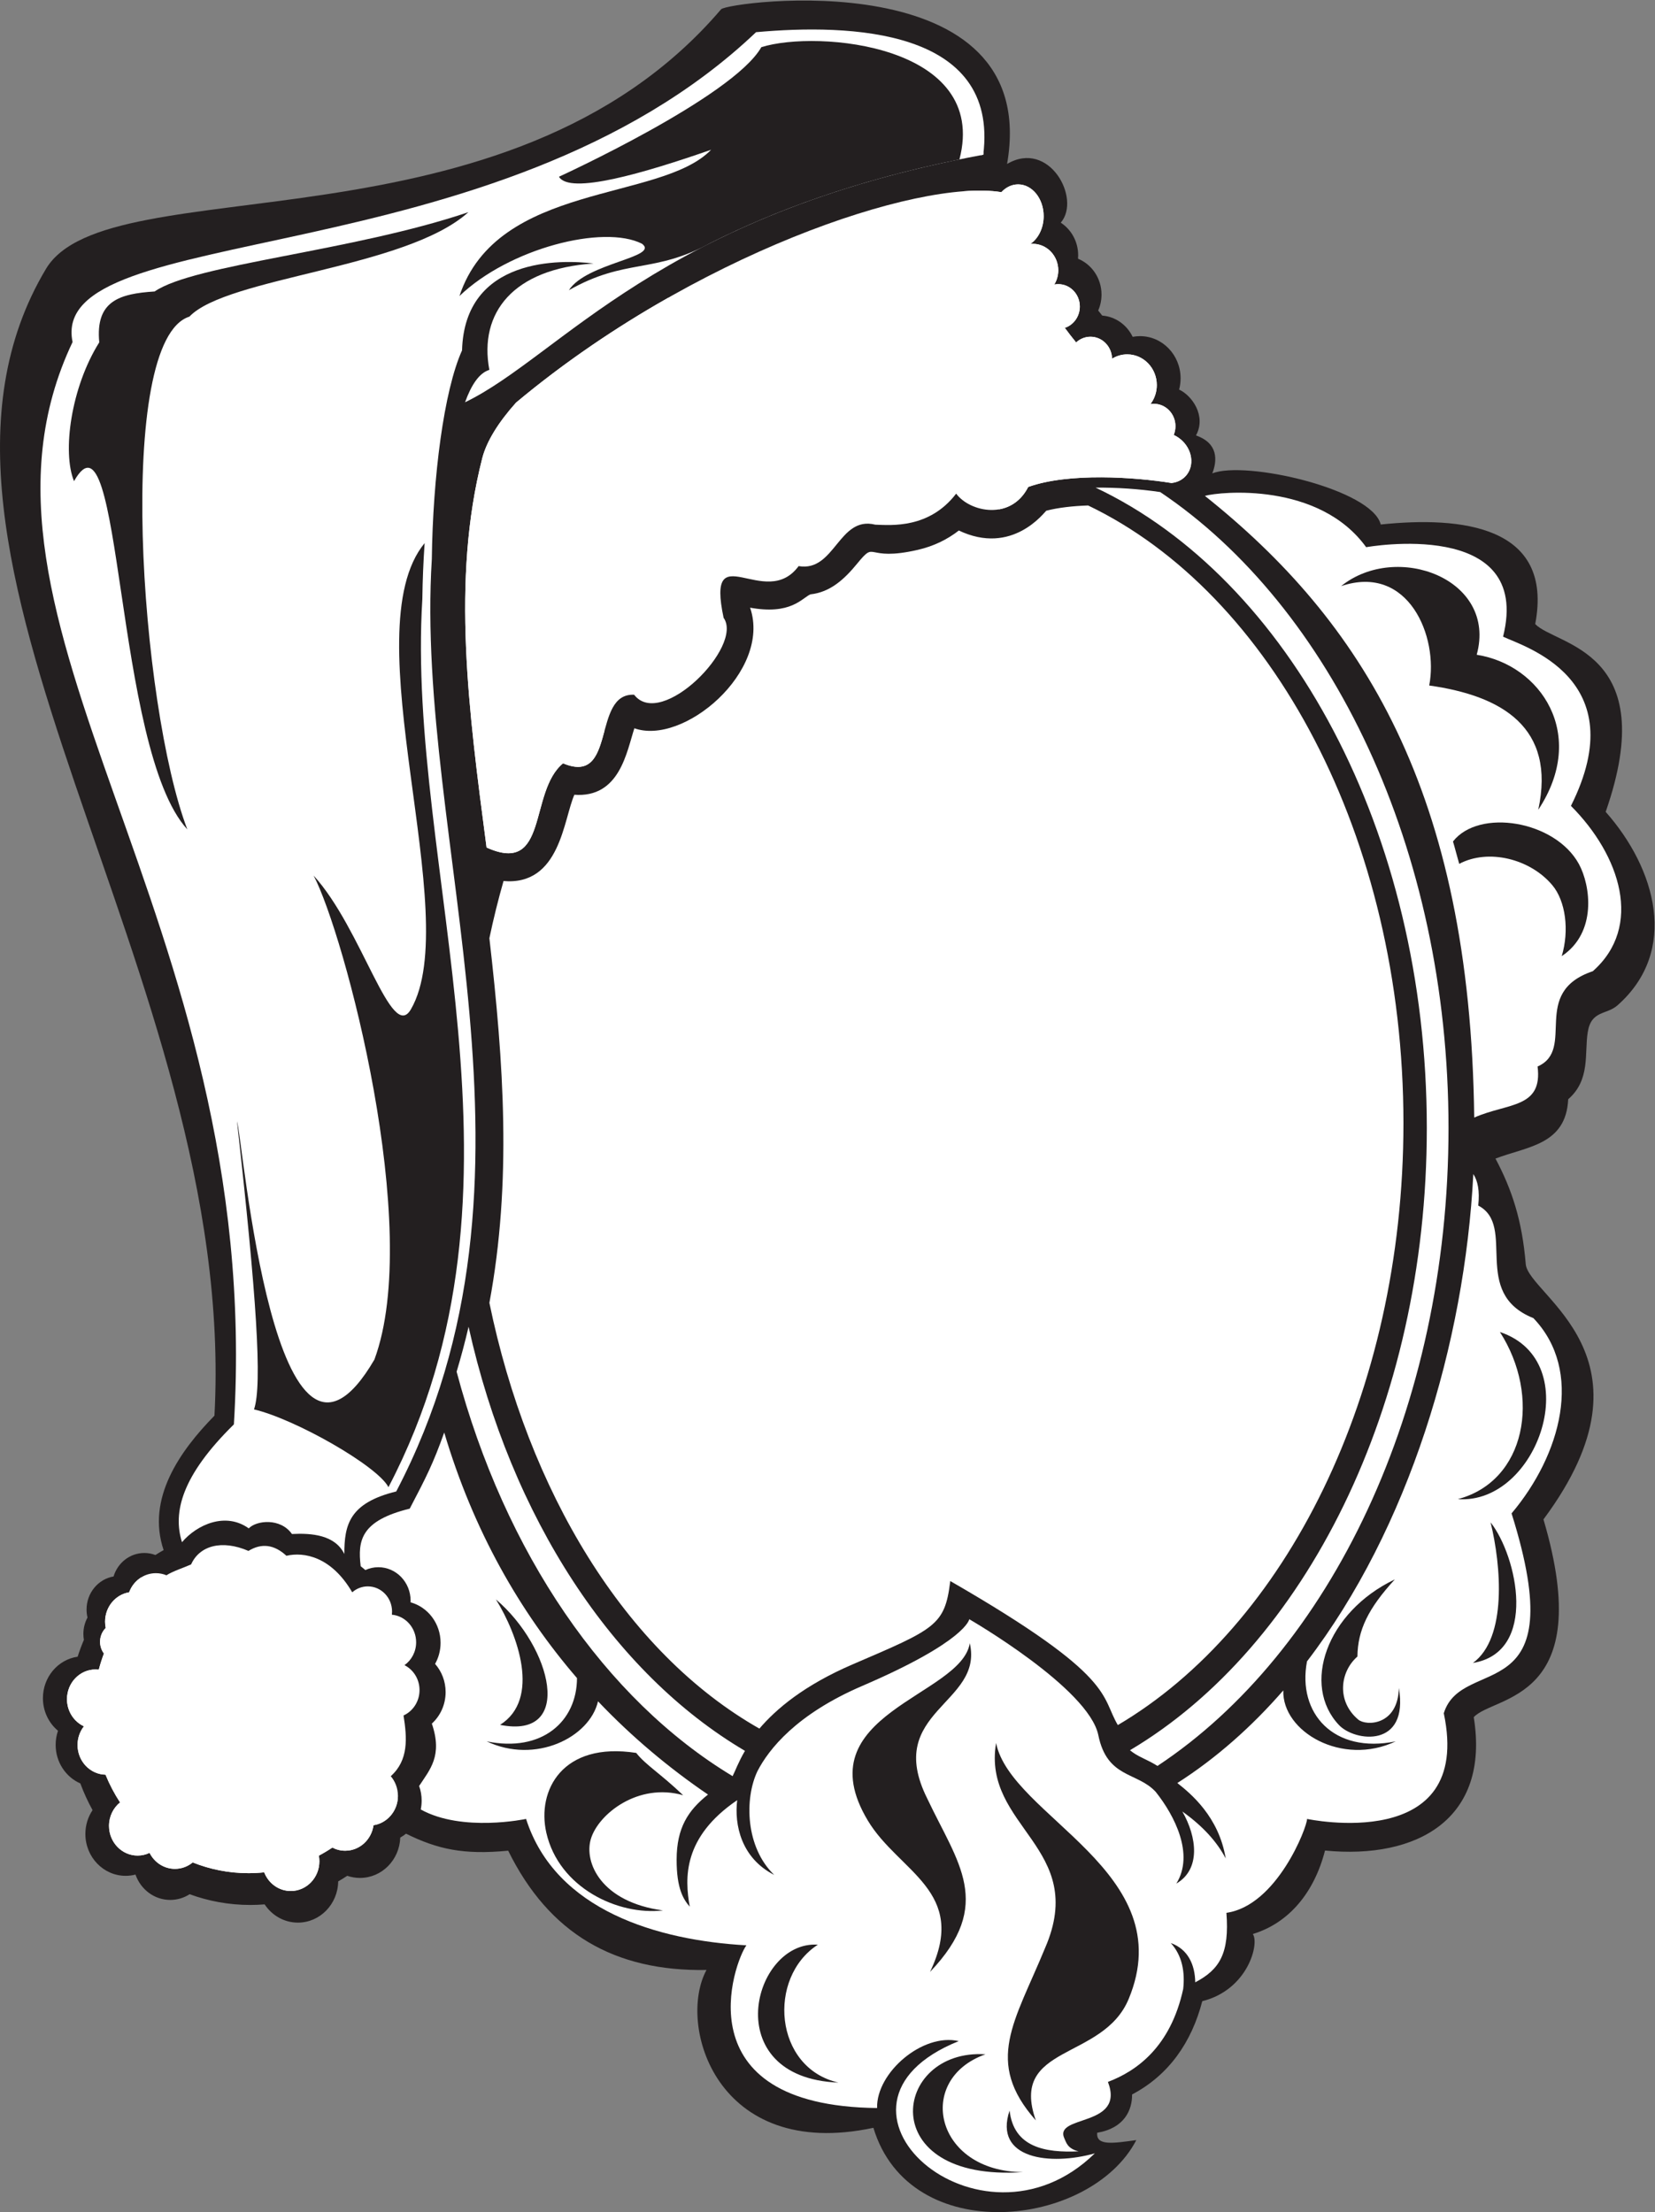
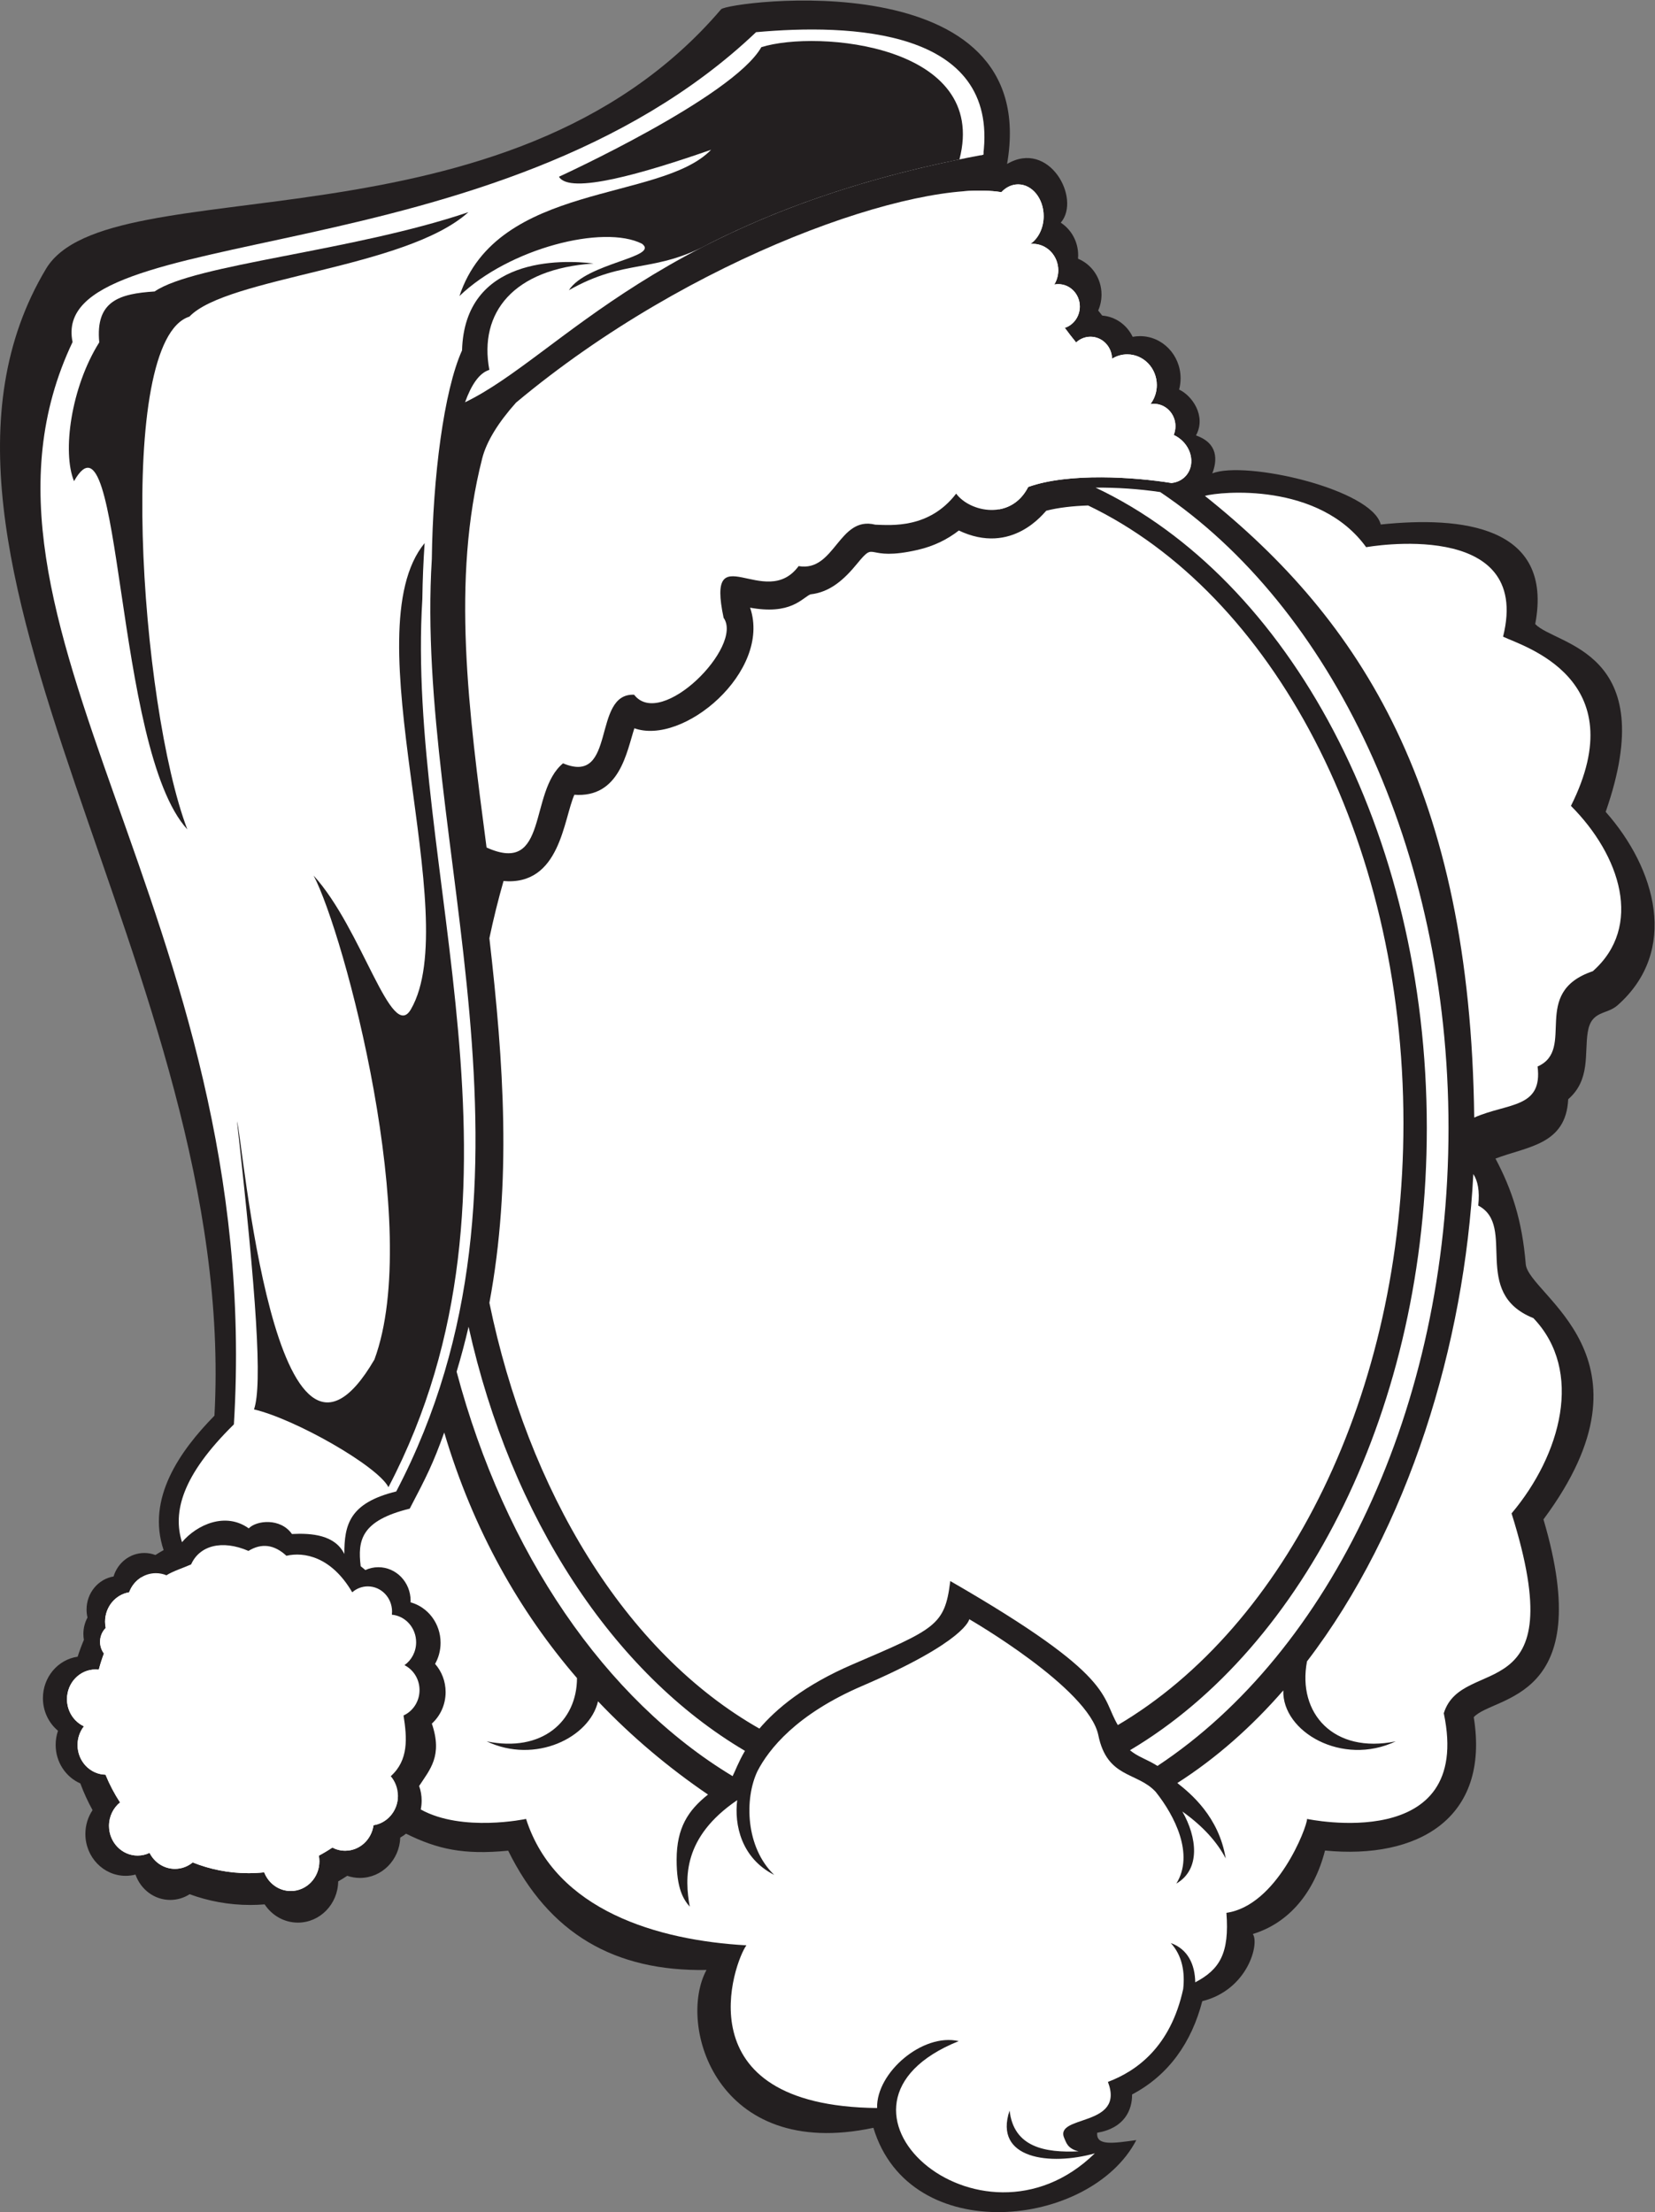
<svg xmlns="http://www.w3.org/2000/svg" viewBox="0 0 760.907 1017.24" height="1017.24" width="760.907" xml:space="preserve" id="svg2" version="1.1">
  <rect x="0" y="0" width="760.907" height="1017.24" fill="#808080" stroke="none" />
  <defs id="defs6" />
  <g transform="matrix(1.333,0,0,-1.333,0,1017.24)" id="g10">
    <g transform="scale(0.1)" id="g12">
      <path id="path14" style="fill:#231f20;fill-opacity:1;fill-rule:evenodd;stroke:none" d="m 5158.03,3634.47 c 55.88,-105.37 91.92,-211.92 104.39,-364.07 8.87,-108.08 478.29,-319.24 61.12,-880.67 186.32,-630.73 -171.48,-606.38 -240.43,-682.32 56.66,-351.64 -195.75,-491.1 -513.03,-460.02 -37.3,-145.24 -124.5,-250.148 -249.11,-288.011 23.45,-31.481 -15.76,-192.09 -174.25,-231.699 -36.63,-141.461 -115.13,-254.879 -242.1,-321.77 0.74,-53.922 -26.87,-116.398 -120.26,-132.109 -4.53,-46.559 56.92,-35.942 134.85,-25.34 -157.81,-303.5 -781.57,-372.941 -906.78,42.43 -542.69,-116.032 -677.94,355.961 -575.68,544.429 -317.07,-5.328 -542.74,124.899 -683.99,411.55 -154.41,-15.03 -244.15,5.24 -352.34,58.63 -6.24,-5.02 -12.89,-9.5 -19.89,-13.38 -2.6,-77.36 -63.79,-139.26 -138.88,-139.26 -15.34,0 -30.1,2.58 -43.91,7.36 -10.23,-6.73 -20.66,-13.16 -31.29,-19.28 -1.11,-78.73 -62.91,-142.221 -138.95,-142.221 -47.652,0 -89.711,24.941 -114.746,62.931 -16.406,-1.33 -32.984,-2.02 -49.723,-2.02 -73.258,0 -143.574,13.07 -208.926,37.08 -19.449,-12.51 -42.363,-19.73 -66.91,-19.73 -55.179,0 -102.168,36.47 -119.867,87.47 -10.844,-2.82 -22.191,-4.33 -33.883,-4.33 -76.73,0 -138.968,64.66 -138.968,144.39 0,30.57 9.16,58.92 24.769,82.27 -16.238,29.33 -30.363,60.09 -42.113,92.06 -50.02,21.87 -85.153,73.25 -85.153,133.16 0,17.01 2.833,33.34 8.043,48.49 -31.683,26.47 -51.972,67.05 -51.972,112.57 0,72.94 52.101,133.26 119.738,143 6.309,19.79 13.52,39.16 21.563,58.07 -1.153,6.66 -1.758,13.52 -1.758,20.52 0,20.53 5.16,39.81 14.199,56.52 -2.102,8.86 -3.219,18.14 -3.219,27.68 0,57.39 40.305,105.01 93.098,114.01 14.148,46.92 56.324,80.97 106.141,80.97 13.414,0 26.273,-2.47 38.179,-6.99 9.281,5.91 18.731,11.58 28.324,17 -59.699,177.25 55.164,341.13 175.34,463.7 83.332,1523.66 -1171.609,2968.63 -581.066,3956.1 214.562,358.78 1589.06,29.07 2328.59,895.58 22.6,26.48 1108.75,171.49 986.32,-533.67 144.86,85.44 256.52,-119.56 185.17,-202.5 36.05,-23.5 60.02,-65.15 60.02,-112.62 0,-3.97 -0.16,-7.89 -0.49,-11.77 47.44,-19.44 81.03,-67.49 81.03,-123.68 0,-19.62 -4.1,-38.26 -11.47,-55.02 4.58,-5.9 9.24,-11.7 13.93,-17.46 46.05,-3.54 85.32,-32.42 104.95,-73.27 8.2,1.56 16.66,2.38 25.3,2.38 77.31,0 139.99,-65.14 139.99,-145.46 0,-13.47 -1.76,-26.53 -5.07,-38.92 43.38,-19.75 95.09,-90.31 58.17,-158.23 76.93,-26.75 73.76,-86.06 56.25,-130.91 113.32,45.51 550.31,-54 581.01,-176.28 276.93,29.03 597.5,-3.57 532.78,-343.48 71.38,-74.73 437.84,-88.75 243.02,-647.82 173.66,-196.25 253.27,-479.56 40.99,-667.2 -38.52,-34.06 -90.59,-16.59 -102.86,-92.8 -11.79,-73.26 9.9,-164.06 -67.36,-231.36 -7.7,-157.48 -140.26,-162.47 -250.83,-204.68 v 0" />
-       <path id="path16" style="fill:#ffffff;fill-opacity:1;fill-rule:evenodd;stroke:none" d="m 4711.99,5743.53 c 0,0 575.38,104 472.21,-308.64 68.2,-33.15 454.63,-143.62 234.11,-583.74 170.63,-171.1 249.99,-416 75.4,-570.33 -218.25,-73.8 -56.34,-269.36 -190.47,-328.76 18.14,-145.34 -102.9,-124.98 -218.56,-176.16 -13.46,1127.41 -389.94,1714.86 -928.88,2144.65 52.44,14.98 393.24,48.4 556.19,-177.02 v 0" />
+       <path id="path16" style="fill:#ffffff;fill-opacity:1;fill-rule:evenodd;stroke:none" d="m 4711.99,5743.53 c 0,0 575.38,104 472.21,-308.64 68.2,-33.15 454.63,-143.62 234.11,-583.74 170.63,-171.1 249.99,-416 75.4,-570.33 -218.25,-73.8 -56.34,-269.36 -190.47,-328.76 18.14,-145.34 -102.9,-124.98 -218.56,-176.16 -13.46,1127.41 -389.94,1714.86 -928.88,2144.65 52.44,14.98 393.24,48.4 556.19,-177.02 " />
      <path id="path18" style="fill:#ffffff;fill-opacity:1;fill-rule:evenodd;stroke:none" d="m 2574.42,920.391 c -303.81,17.031 -658.54,119.079 -759.96,436.049 0,0 -219.95,-46.97 -363.27,32.63 2.05,9.86 3.13,20.09 3.13,30.59 0,17.72 -3.08,34.7 -8.71,50.38 37.12,57.01 81.78,103.78 43.86,215.22 29.1,26.47 47.49,65.35 47.49,108.68 0,37.48 -13.76,71.64 -36.32,97.3 12.03,21.37 18.92,46.23 18.92,72.76 0,66.99 -43.93,123.33 -103.49,139.63 0.09,1.85 0.13,3.73 0.13,5.61 0,63.81 -49.8,115.55 -111.21,115.55 -15.96,0 -31.12,-3.5 -44.84,-9.8 -5.31,4.53 -10.67,8.96 -16.12,13.3 -10.77,89.01 0.75,157.21 169.13,198.52 56.98,108.96 80.48,154.64 118.97,262.7 100.61,-338.76 261,-618.7 457.96,-847.24 -0.41,-150.12 -121.33,-257.4 -311.64,-218.21 168.15,-79.75 355.32,13.3 384.14,138.1 116.92,-123.13 244.79,-229.93 379.33,-321.7 -68.84,-54.59 -107.93,-114.81 -108.18,-224.05 -0.24,-101.12 23.59,-137.65 45.2,-162.69 -17.48,98.73 -24.19,239.55 163.71,367.45 -10.36,-84.32 13.4,-199.57 127.64,-257.83 -99.28,95.36 -103,263.23 -57.73,358.01 39.07,75.61 133.91,196.15 361.14,293.84 359.88,154.71 369.36,230.18 369.36,230.18 0,0 411.98,-237.73 445.12,-399.98 30.59,-149.72 133.74,-125.96 197.86,-195.5 65.77,-82.62 133.76,-215.86 71.23,-316.5 84.59,49.3 71.39,160.17 20.72,248.67 73.39,-52.28 121.03,-107.3 149.54,-162.03 -23.52,144.13 -120.91,224.06 -166.79,260.25 135.06,86.34 256.88,194.75 365.46,319.53 -4.47,-142.45 203.13,-263.34 387.83,-175.75 -213.92,-44.06 -340.13,96.98 -306.1,275.87 351.17,458.94 543.62,1096.27 573.65,1681.12 15.45,-23.81 22.39,-57.56 17,-108.68 133.95,-70.18 -27.74,-301.15 190.2,-388.32 174.35,-182.27 95.1,-471.54 -75.29,-673.62 215.81,-686.27 -170.07,-483.87 -233.78,-689.45 103.01,-487.37 -471.53,-364.54 -471.53,-364.54 0,-28.54 -103.83,-299.06 -278.18,-323.96 10.8,-140.109 -23.42,-195.609 -107.52,-239.671 -0.95,60.992 -25.21,114.382 -84.35,135.48 39.67,-43.348 49.24,-100.5 42.79,-158.469 C 4037.45,569.762 3920.13,486.57 3821.33,449.211 3882.28,290.41 3631.19,337.68 3671.65,252.992 c 6.06,-12.672 9.93,-33.73 48.56,-43.363 -114.58,-5.168 -223.61,13.32 -238.07,140.812 -56.34,-167.8 141.1,-190.941 293.95,-147.691 -396.93,-388.398 -1017.54,166.371 -469.4,387.172 -124.06,28.949 -284.75,-108.531 -281.5,-230.781 -677.8,7.121 -491.36,506.8 -450.77,561.25 v 0" />
      <path id="path20" style="fill:#ffffff;fill-opacity:1;fill-rule:evenodd;stroke:none" d="m 3391.33,7097.36 c 54.82,436.37 -461.5,452.1 -783.62,422.82 C 1714.52,6670.92 162.434,6875.91 250.293,6451.28 -208.5,5484.89 914.078,4474.57 806.699,2717.49 626.957,2540.91 595.273,2414.38 627.703,2311.06 c 52.199,61.49 150.856,104.86 230.246,47.69 26.156,27.48 109.063,37.23 149.001,-19.43 67.85,3.48 148.41,-2.85 180.67,-68.95 -0.03,100.72 17.16,176.02 179.06,215.75 570.02,1090 62.02,2238.02 122.7,3216.22 3.6,283.69 41.51,580.9 104.25,720.16 9.03,322.98 343.33,313.65 453.59,299.69 -277.37,-18.19 -396.19,-170.03 -359.45,-366.94 -34.69,-10.63 -62.13,-51.46 -83.79,-111.81 329.15,159.05 669.52,646.81 1787.35,853.92 v 0" />
      <path id="path22" style="fill:#ffffff;fill-opacity:1;fill-rule:evenodd;stroke:none" d="m 856.977,2281 c 45.152,27.82 88.996,22 130.882,-16.77 60.461,14.04 154.871,-2.56 226.991,-125.96 14.54,12.7 33.31,20.37 53.79,20.37 46.16,0 83.6,-38.89 83.6,-86.85 0,-3.66 -0.22,-7.26 -0.65,-10.81 46.91,-4.34 83.7,-45.28 83.7,-95.14 0,-32.82 -15.93,-61.76 -40.2,-78.97 30.71,-15.47 51.89,-48.16 51.89,-86 0,-39.15 -22.7,-72.81 -55.15,-87.56 12.21,-77.75 17.96,-153.8 -44.02,-209.46 15.36,-18.06 24.69,-41.79 24.69,-67.79 0,-51.51 -36.6,-94.15 -84.25,-101.4 -6.8,-49.69 -47.93,-87.94 -97.64,-87.94 -15.94,0 -30.98,3.94 -44.3,10.9 -15.03,-10.06 -30.57,-19.36 -46.57,-27.86 1.16,-6.32 1.79,-12.83 1.79,-19.51 0,-56.59 -44.18,-102.48 -98.64,-102.48 -41.519,0 -77.046,26.66 -91.601,64.39 -17.855,-1.86 -35.973,-2.83 -54.312,-2.83 -67.797,0 -132.641,13.12 -192.332,37.03 -16.832,-13.88 -38.118,-22.17 -61.266,-22.17 -38.047,0 -71.066,22.41 -87.516,55.19 -12.543,-6.01 -26.508,-9.36 -41.23,-9.36 -54.465,0 -98.637,45.89 -98.637,102.48 0,32.88 14.902,62.12 38.067,80.88 -19.559,29.93 -36.391,61.94 -50.11,95.66 -53.465,1.2 -96.473,46.62 -96.473,102.45 0,24.43 8.235,46.85 21.969,64.46 -34.437,16 -58.441,51.89 -58.441,93.61 0,56.59 44.168,102.49 98.64,102.49 3.75,0 7.454,-0.24 11.094,-0.66 4.973,18.98 10.879,37.54 17.68,55.64 -8.344,11.21 -13.32,25.28 -13.32,40.54 0,18.76 7.5,35.71 19.55,47.77 -1.453,7 -2.226,14.26 -2.226,21.72 0,51.05 35.953,93.38 82.984,101.19 14.16,38.55 50.094,65.95 92.18,65.95 12.894,0 25.215,-2.56 36.508,-7.25 21.797,14.16 61.336,26.72 85.086,37.53 28.632,64.28 105.257,86.42 197.793,46.52 v 0" />
      <path id="path24" style="fill:#ffffff;fill-opacity:1;fill-rule:evenodd;stroke:none" d="m 2526.79,1503.99 c -439.42,264.97 -785.69,770.06 -951.88,1395.23 15.52,51.79 29.27,103.46 41.25,155 146.46,-659.66 498.75,-1194.99 953.29,-1462.94 -23.15,-39.41 -33.85,-70.44 -42.66,-87.29 z m 1474.86,4429.73 c 588.56,-395.24 994.38,-1229.28 994.38,-2194.08 0,-969.94 -410.14,-1807.72 -1003.77,-2200.35 -15.74,9.85 -32.82,18.55 -51.42,27.36 -18.95,9 -32.83,17.8 -43.41,26.81 601.98,357.16 1023.74,1183.7 1023.74,2146.18 0,1024.57 -477.91,1895.13 -1142.41,2209.37 74.04,0.58 148.39,-4.3 222.89,-15.29 v 0" />
      <path id="path26" style="fill:#ffffff;fill-opacity:1;fill-rule:evenodd;stroke:none" d="m 3887.9,6408.75 c 56.32,0 101.99,-47.44 101.99,-105.95 0,-24.78 -8.19,-47.58 -21.91,-65.62 3.87,0.64 7.83,0.99 11.87,0.99 41.06,0 74.35,-34.6 74.35,-77.25 0,-10.74 -2.11,-20.97 -5.92,-30.26 31.17,-14.2 55.32,-44.07 59.89,-78.63 6,-45.31 -23.79,-82.59 -67.64,-87.01 -124.59,20.05 -353.88,36.65 -494.12,-13.71 -59.39,-116.71 -200.72,-87.25 -248.57,-23.05 -92.63,-121.22 -223.91,-108.95 -279.05,-107.02 -126.5,31.68 -138.89,-164.32 -264.28,-142.96 -115.32,-156.76 -320.14,112.5 -258.75,-178.32 69.85,-98.02 -215.44,-386.73 -308.63,-265.37 -147.05,6.43 -58.98,-315.02 -245.18,-236.68 -119.56,-98.28 -48.21,-388.01 -263.75,-290.39 -62.01,472.29 -121.95,922.63 -15.06,1342.31 15.01,58.92 55.87,124.32 116.68,192.42 606.2,507.11 1384.95,773.18 1674.02,726.01 15.46,16.72 35.64,26.85 57.74,26.85 48.61,0 88.03,-49.02 88.03,-109.45 0,-41.3 -18.42,-77.26 -45.59,-95.89 2.63,0.25 5.3,0.37 7.98,0.37 48.62,0 88.03,-40.95 88.03,-91.45 0,-18.02 -5.02,-34.83 -13.69,-49 4.44,0.86 9.02,1.31 13.69,1.31 41.06,0 74.35,-34.58 74.35,-77.24 0,-34.47 -21.73,-63.66 -51.74,-73.61 12.65,-17.27 25.7,-34.03 38.99,-50.29 13.16,12.24 30.53,19.69 49.57,19.69 40.6,0 73.59,-33.83 74.34,-75.82 15.31,9.54 33.22,15.02 52.36,15.02 v 0" />
      <path id="path28" style="fill:#231f20;fill-opacity:1;fill-rule:nonzero;stroke:none" d="m 255.309,5971.32 c -41.164,100.35 -10.512,323.79 87.058,478.89 -13.719,142.88 69.434,167.82 191.09,175.52 136.402,94.15 682.303,138.08 1082.013,273.53 C 1400.34,6704.98 784.109,6675.94 653.254,6538.95 395.648,6457 483.871,5195.27 646.086,4770.07 391.859,5047.71 422.852,6268.17 255.309,5971.32 v 0" />
      <path id="path30" style="fill:#231f20;fill-opacity:1;fill-rule:evenodd;stroke:none" d="m 1464.59,5757.66 c -252.71,-306.77 138.74,-1286.82 -47.33,-1608.29 -67.68,-116.91 -167.81,276.87 -335.61,461.46 105.7,-200.99 377.55,-1216.57 209.76,-1669.63 -343.652,-589.4 -454.754,769.17 -474.047,822.23 67.117,-599.9 88.09,-910.33 58.731,-994.23 142.626,-33.56 426.406,-195.43 463.726,-268.29 543.04,1038.4 59.1,2132.08 116.89,3063.97 0.82,64.26 3.49,129.25 7.88,192.78 v 0" />
      <path id="path32" style="fill:#231f20;fill-opacity:1;fill-rule:evenodd;stroke:none" d="m 1927.94,7021.54 c 0,0 600.16,274.52 697.95,446.92 193.19,60.87 786.2,8.51 683.32,-387.1 l -0.03,-0.07 c -360.36,-73.7 -636.32,-176.92 -856.19,-287.1 -197.98,-109.07 -293.56,-52.28 -490.87,-164.07 61.14,94.62 314.45,113.45 252.17,160.28 -132.81,67.08 -457.9,-15.65 -629.67,-180.49 131.12,394.68 694.17,324.15 868.04,504.64 -232.3,-80.89 -488.09,-155.8 -524.72,-93.01 v 0" />
-       <path id="path34" style="fill:#ffffff;fill-opacity:1;fill-rule:evenodd;stroke:none" d="m 2305.19,6604.32 c -23.64,-56.57 -37.53,-108.43 -24.52,-134.45 37.41,-74.83 -88.03,-154.06 -88.03,-154.06 0,0 -44.02,129.84 -96.83,33.01 -52.82,-96.83 66.02,-151.85 66.02,-151.85 0,0 -132.04,-4.4 -112.24,-90.23 19.8,-85.83 -134.79,-157.42 -86.42,-216.91 48.36,-59.49 66.03,-92.48 8.81,-136.5 -57.22,-44.01 -107.92,48.43 -136.51,154.11 -28.59,105.69 -197.37,-63.14 -123.32,-180.53 179.7,-20.56 194.18,-204.93 176.16,-224.59 0,0 -189.08,44.08 -101.28,-57.25 -70.54,-49.77 -71.75,-190.22 4.41,-224.58 -18.86,-3.43 -101.29,-61.65 -22.02,-105.68 79.26,-44.03 162.92,-48.44 189.34,30.82 26.43,79.27 -6.89,-60.3 126.45,-34.55 -21.29,-77.95 -40.55,-156.38 -143.26,-113.17 -119.56,-98.28 -48.21,-388.01 -263.75,-290.39 -62.01,472.29 -121.95,922.63 -15.06,1342.31 15.01,58.92 55.87,124.32 116.68,192.42 166.67,139.42 346.37,260.58 525.37,362.07 v 0" />
      <path id="path36" style="fill:#ffffff;fill-opacity:1;fill-rule:evenodd;stroke:none" d="m 3392.22,7105.64 c -3.33,-3.29 -6.7,-6.65 -10.09,-10.04 3.08,0.58 6.1,1.18 9.2,1.76 0.35,2.8 0.57,5.52 0.89,8.28 z m -70.12,-134.37 10.57,-81.85 h 52.84 c 0,0 -35.24,83.67 44.03,26.43 79.26,-57.25 -13.18,-167.33 -13.18,-167.33 156.55,32.2 -1.06,-189.4 103.48,-171.73 69.43,11.73 -142.54,-126.23 15.42,-154.12 41.1,96.82 119.6,43.99 149.68,-26.44 0,0 -4.38,57.25 66.06,-13.21 70.43,-70.46 28.53,-196.47 -8.81,-180.54 -100.97,43.08 -151.58,183.78 -171.74,79.26 -145.6,20.92 -85.85,-149.68 2.21,-112.28 88.06,37.4 165.12,-77.07 107.88,-112.3 -57.25,-35.23 -202.56,52.84 -211.37,13.22 -8.81,-39.64 50.22,-9.59 39.63,-92.48 -5.79,-45.36 -40.85,-77.99 -64.18,-104.02 39.63,6.5 77.54,29.77 101.79,77.43 140.24,50.36 369.53,33.76 494.12,13.71 43.85,4.42 73.64,41.7 67.64,87.01 -4.57,34.56 -28.72,64.43 -59.89,78.63 3.81,9.29 5.92,19.52 5.92,30.26 0,42.65 -33.29,77.25 -74.35,77.25 -4.04,0 -8,-0.35 -11.87,-0.99 13.72,18.04 21.91,40.84 21.91,65.62 0,58.51 -45.67,105.95 -101.99,105.95 -19.14,0 -37.05,-5.48 -52.36,-15.02 -0.75,41.99 -33.74,75.82 -74.34,75.82 -19.04,0 -36.41,-7.45 -49.57,-19.69 -13.29,16.26 -26.34,33.02 -38.99,50.29 30.01,9.95 51.74,39.14 51.74,73.61 0,42.66 -33.29,77.24 -74.35,77.24 -4.67,0 -9.25,-0.45 -13.69,-1.31 8.67,14.17 13.69,30.98 13.69,49 0,50.5 -39.41,91.45 -88.03,91.45 -2.68,0 -5.35,-0.12 -7.98,-0.37 27.17,18.63 45.59,54.59 45.59,95.89 0,60.43 -39.42,109.45 -88.03,109.45 -22.1,0 -42.28,-10.13 -57.74,-26.85 -36.54,5.96 -80.91,6.9 -131.74,3.01 v 0" />
      <path id="path38" style="fill:#ffffff;fill-opacity:1;fill-rule:evenodd;stroke:none" d="m 487.406,2189.97 c 2.442,-24.38 2.864,-51.22 -5.515,-59.59 -16.493,-16.5 -61.571,-8.8 -69.262,-59.38 -7.691,-50.57 5.496,-81.35 5.496,-81.35 0,0 -35.18,-17.59 -20.891,-50.57 14.293,-32.98 -17.586,-101.15 -17.586,-101.15 0,0 -71.46,-1.1 -64.863,-59.36 6.598,-58.26 51.231,-93.15 51.231,-93.15 0,0 -52.817,-63.82 19.808,-110.03 72.621,-46.22 13.199,-103.44 85.824,-132.05 72.625,-28.61 -68.218,-83.63 52.821,-123.24 121.043,-39.62 19.804,-74.83 72.621,-85.83 52.82,-11 112.242,57.22 112.242,57.22 0,0 46.215,-24.21 24.207,-48.42 -22.008,-24.21 71.5,-71.15 140.852,-28.6 52.781,-15.38 91.293,44.13 77.027,123.24 53.142,-71.71 60.462,-108.97 53.912,-160.63 48.42,11.01 109.46,74.59 74.29,171.35 60.48,-28.56 45.61,-29.45 61.06,-45.94 67.12,-9.89 100.14,45.14 85.83,70.44 -11,22.01 7.31,68.33 35.21,88.02 6.6,-59.42 69.7,-87.2 110.78,-24.89 0,-51.51 -36.6,-94.15 -84.25,-101.4 -6.8,-49.69 -47.93,-87.94 -97.64,-87.94 -15.94,0 -30.98,3.94 -44.3,10.9 -15.03,-10.06 -30.57,-19.36 -46.57,-27.86 1.16,-6.32 1.79,-12.83 1.79,-19.51 0,-56.59 -44.18,-102.48 -98.64,-102.48 -41.519,0 -77.046,26.66 -91.601,64.39 -17.855,-1.86 -35.973,-2.83 -54.312,-2.83 -67.797,0 -132.641,13.12 -192.332,37.03 -16.832,-13.88 -38.118,-22.17 -61.266,-22.17 -38.047,0 -71.066,22.41 -87.516,55.19 -12.543,-6.01 -26.508,-9.36 -41.23,-9.36 -54.465,0 -98.637,45.89 -98.637,102.48 0,32.88 14.902,62.12 38.067,80.88 -19.559,29.93 -36.391,61.94 -50.11,95.66 -53.465,1.2 -96.473,46.62 -96.473,102.45 0,24.43 8.235,46.85 21.969,64.46 -34.437,16 -58.441,51.89 -58.441,93.61 0,56.59 44.168,102.49 98.64,102.49 3.75,0 7.454,-0.24 11.094,-0.66 4.973,18.98 10.879,37.54 17.68,55.64 -8.344,11.21 -13.32,25.28 -13.32,40.54 0,18.76 7.5,35.71 19.55,47.77 -1.453,7 -2.226,14.26 -2.226,21.72 0,51.05 35.953,93.38 82.984,101.19 7.992,21.76 22.926,39.98 41.996,51.72 v 0" />
      <path id="path40" style="fill:#ffffff;fill-opacity:1;fill-rule:nonzero;stroke:none" d="m 1254.11,1691.22 c 33.77,30 33.96,66.64 -8.38,96.11 40.01,30.74 33.17,79.98 1.08,87.68 83.37,120.11 -43.24,232.28 -141.97,224.94 10.55,53.07 -64.83,116.43 -136.809,73.14 -16.625,12.71 -29.855,22.82 -65.508,12.47 -62.035,34.66 -95.003,1.83 -116.796,-27.86 -29.813,34.27 -60.157,25.95 -77.715,-11.92 -35.278,-10.91 -78.332,-8.51 -68.446,-72.69 -40.109,20.26 -81.289,-30.37 -114.484,-75.75 -2.312,38.71 29.801,110.65 69.52,117.25 -8.457,22.47 15.156,73.12 52.832,79.5 30.16,92.59 112.843,58.41 138.125,33.71 49.324,38.55 76.179,28.1 97.183,12.66 98.738,34.77 113.781,10.15 127.188,-23.53 17.49,-13.36 18.2,4.86 62.21,1.14 85.75,-7.26 105.48,-55.88 105.02,-96.05 -0.19,-17.76 95.94,17.22 118.82,-63.43 70.33,-19.2 80.42,-148.4 43.65,-186.02 59.58,-61.72 51.74,-190.89 -11,-229.29 -14.14,-37.35 -21.13,-131.87 -129.23,-144.26 97.96,112.67 59.27,170.45 54.71,192.2 v 0" />
-       <path id="path42" style="fill:#231f20;fill-opacity:1;fill-rule:nonzero;stroke:none" d="m 3197.92,1427.24 c 104.89,-222.45 233.12,-364.55 9.85,-598.56 133.71,278.85 -107.85,344.27 -214.5,522.01 -221.19,368.63 322.91,428.87 351.6,612.03 48.62,-210.43 -297.38,-233.93 -146.95,-535.48 z m -1487.5,686.52 c 75.73,-122.05 155.34,-344 14.34,-432.84 257.79,-51.56 178.82,268.25 -14.34,432.84 z m 576.2,-1072.97 c -213,28.65 -272.86,164.98 -248.8,246.22 25.66,86.61 163.69,195.55 318.37,151.17 -79,75.53 -128.51,103.74 -161.89,145.99 -254.83,39.6 -343.17,-129.77 -309.94,-275.48 43.29,-189.79 247.02,-285.96 402.26,-267.9 z m 2741.58,1418.8 c 234.82,62.34 287.97,354.15 145.11,576.58 301.17,-100.84 131.62,-596.38 -145.11,-576.58 z m 112.96,-80.05 c 36.32,-148.56 57.73,-398.53 -60.9,-485.07 225.75,37.58 152.75,368.26 60.9,485.07 z M 4810.9,2182.73 c -92.32,-100.61 -127.95,-175.33 -129.07,-266.14 -60.57,-52.94 -72.33,-154.39 2.96,-217.54 27.22,-22.83 136.84,-20.99 140.01,109.19 35.44,-208.4 -151.41,-185.9 -206.23,-128.28 -130.45,137.1 -44.19,390.06 192.33,502.77 z M 2820.8,922.559 c -175.08,-113.36 -151.58,-425.02 71.17,-475.727 -419.05,16.789 -296.13,491.617 -71.17,475.727 z M 3398.85,544.43 C 3155.46,458.09 3224.11,139.66 3528.62,138.02 3012.08,102.379 3077.3,565.34 3398.85,544.43 Z m 205.68,366.699 c -104.9,-255.41 -211.11,-392.141 -31.87,-594.777 -93.01,263.429 231.24,204.91 320.17,418.808 182.44,438.74 -406.56,628.93 -457.27,883.26 -48.62,-290.07 319.4,-361.06 168.97,-707.291 v 0" />
-       <path id="path44" style="fill:#231f20;fill-opacity:1;fill-rule:nonzero;stroke:none" d="m 5032.96,4651.16 c 100.04,53.1 244.28,17.93 321.07,-73.51 46.09,-54.86 59.09,-156.39 32.51,-244.86 122.63,81.54 99.27,244.4 59.21,317.76 -82.02,150.2 -344.81,192.69 -434.29,77.76 4.31,-13.18 17.35,-63.85 21.5,-77.15 z m -103.49,615.29 c 250.83,-35.44 437.36,-144.21 376.18,-428.67 171.5,259.31 8.28,500.02 -212.36,534.69 71.68,261.56 -276.47,390.66 -467.68,236.78 232.85,78.43 336.58,-175.54 303.86,-342.8 v 0" />
      <path id="path46" style="fill:#ffffff;fill-opacity:1;fill-rule:evenodd;stroke:none" d="m 3753.55,5889.97 c 633.74,-303.56 1089.52,-1144.18 1089.52,-2133.49 0,-935.88 -407.87,-1738.7 -988.43,-2079.69 -62.36,102.21 -1,164.98 -575.02,496.2 -18.99,-151.35 -54.16,-163.76 -337.06,-285.37 -166.34,-71.51 -263.06,-152.56 -322.77,-222.82 -467.91,264.87 -801.29,824.9 -934.37,1471.88 77.69,416.91 49.48,826.51 -0.02,1258.15 14.08,67.07 30.54,133.71 49.46,199.73 195.96,-18.49 205.83,212.05 244.59,297.57 156.77,-12.64 179.55,147.19 206.97,229.96 168.12,-63.13 472.42,194.78 398.46,411.82 -0.26,1.33 -0.52,2.7 -0.78,4.1 143.38,-27.28 180.3,32.19 210.39,45.29 67.05,6.98 115.21,50.28 160.87,106.21 68.31,83.65 26.3,4.94 210.07,47.37 53.07,12.26 100.43,34.89 141.39,67.11 184.47,-88.83 294.17,63.32 300.64,67.68 42.57,11.02 93.31,16.55 146.09,18.3 v 0" />
      <path id="path48" style="fill:none;stroke:#231f20;stroke-width:5;stroke-linecap:butt;stroke-linejoin:miter;stroke-miterlimit:2.613;stroke-dasharray:none;stroke-opacity:1" d="m 3753.55,5889.97 c 633.74,-303.56 1089.52,-1144.18 1089.52,-2133.49 0,-935.88 -407.87,-1738.7 -988.43,-2079.69 -62.36,102.21 -1,164.98 -575.02,496.2 -18.99,-151.35 -54.16,-163.76 -337.06,-285.37 -166.34,-71.51 -263.06,-152.56 -322.77,-222.82 -467.91,264.87 -801.29,824.9 -934.37,1471.88 77.69,416.91 49.48,826.51 -0.02,1258.15 14.08,67.07 30.54,133.71 49.46,199.73 195.96,-18.49 205.83,212.05 244.59,297.57 156.77,-12.64 179.55,147.19 206.97,229.96 168.12,-63.13 472.42,194.78 398.46,411.82 -0.26,1.33 -0.52,2.7 -0.78,4.1 143.38,-27.28 180.3,32.19 210.39,45.29 67.05,6.98 115.21,50.28 160.87,106.21 68.31,83.65 26.3,4.94 210.07,47.37 53.07,12.26 100.43,34.89 141.39,67.11 184.47,-88.83 294.17,63.32 300.64,67.68 42.57,11.02 93.31,16.55 146.09,18.3 z" />
    </g>
  </g>
</svg>